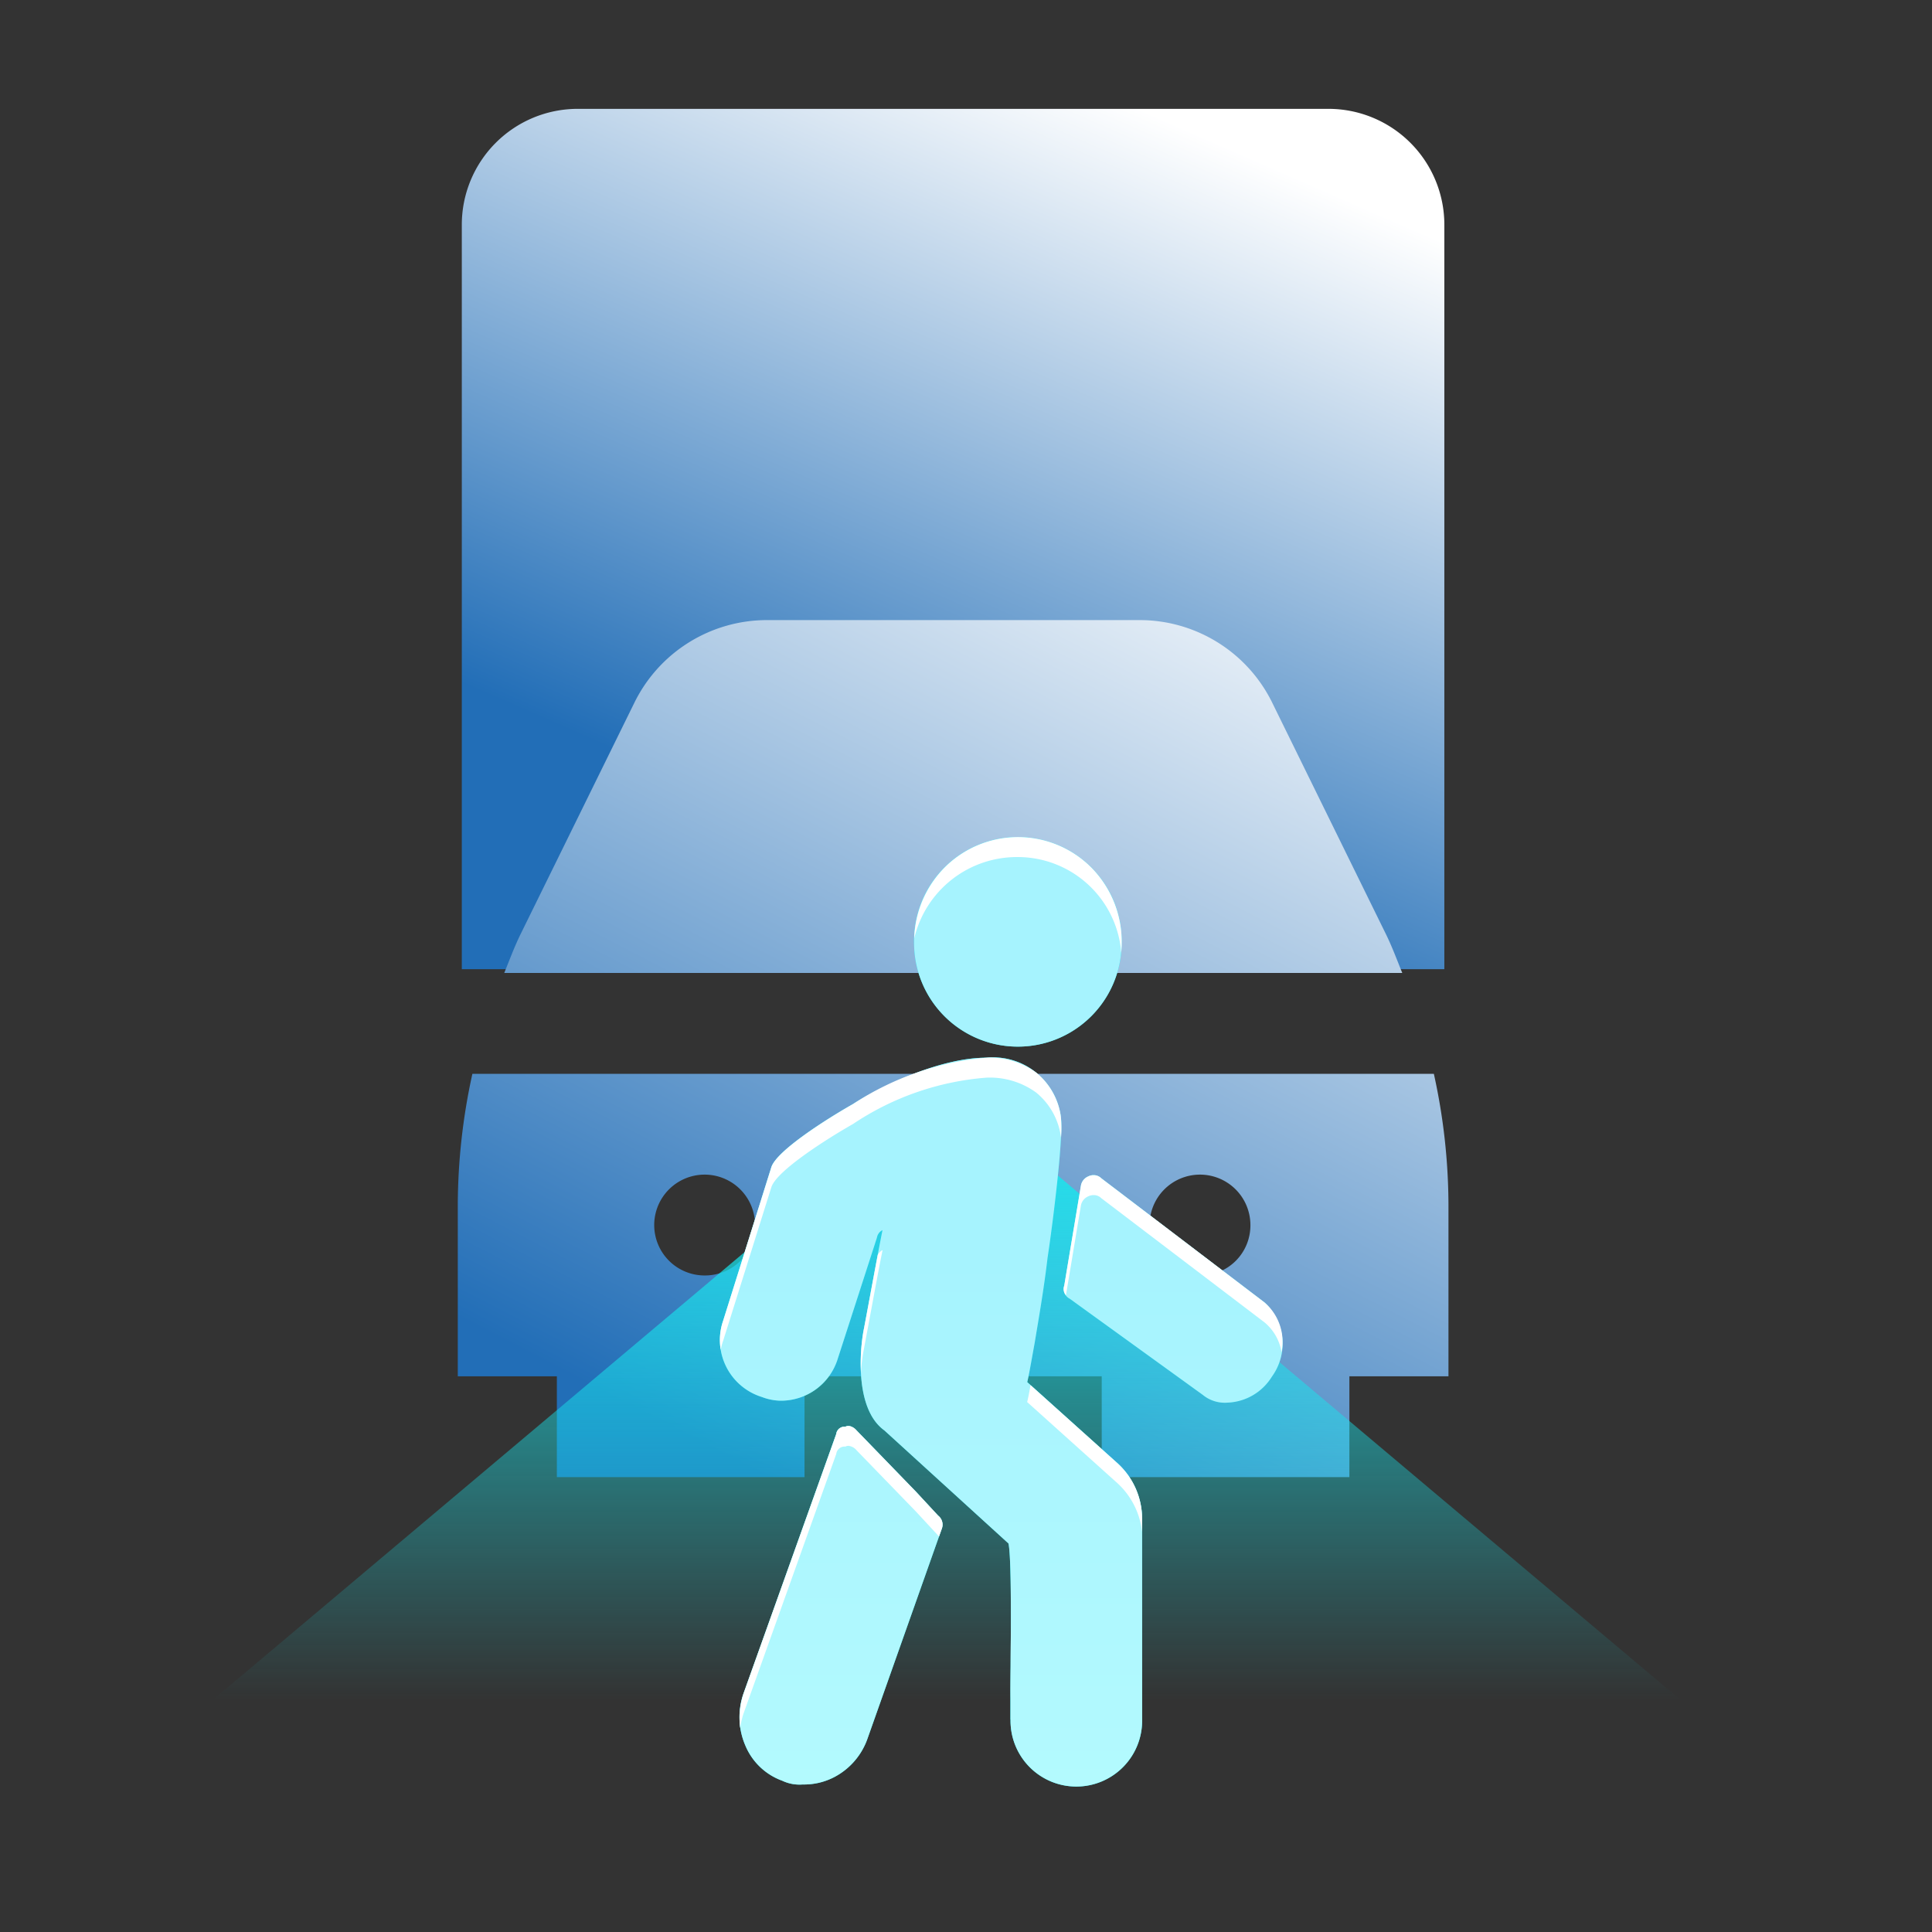
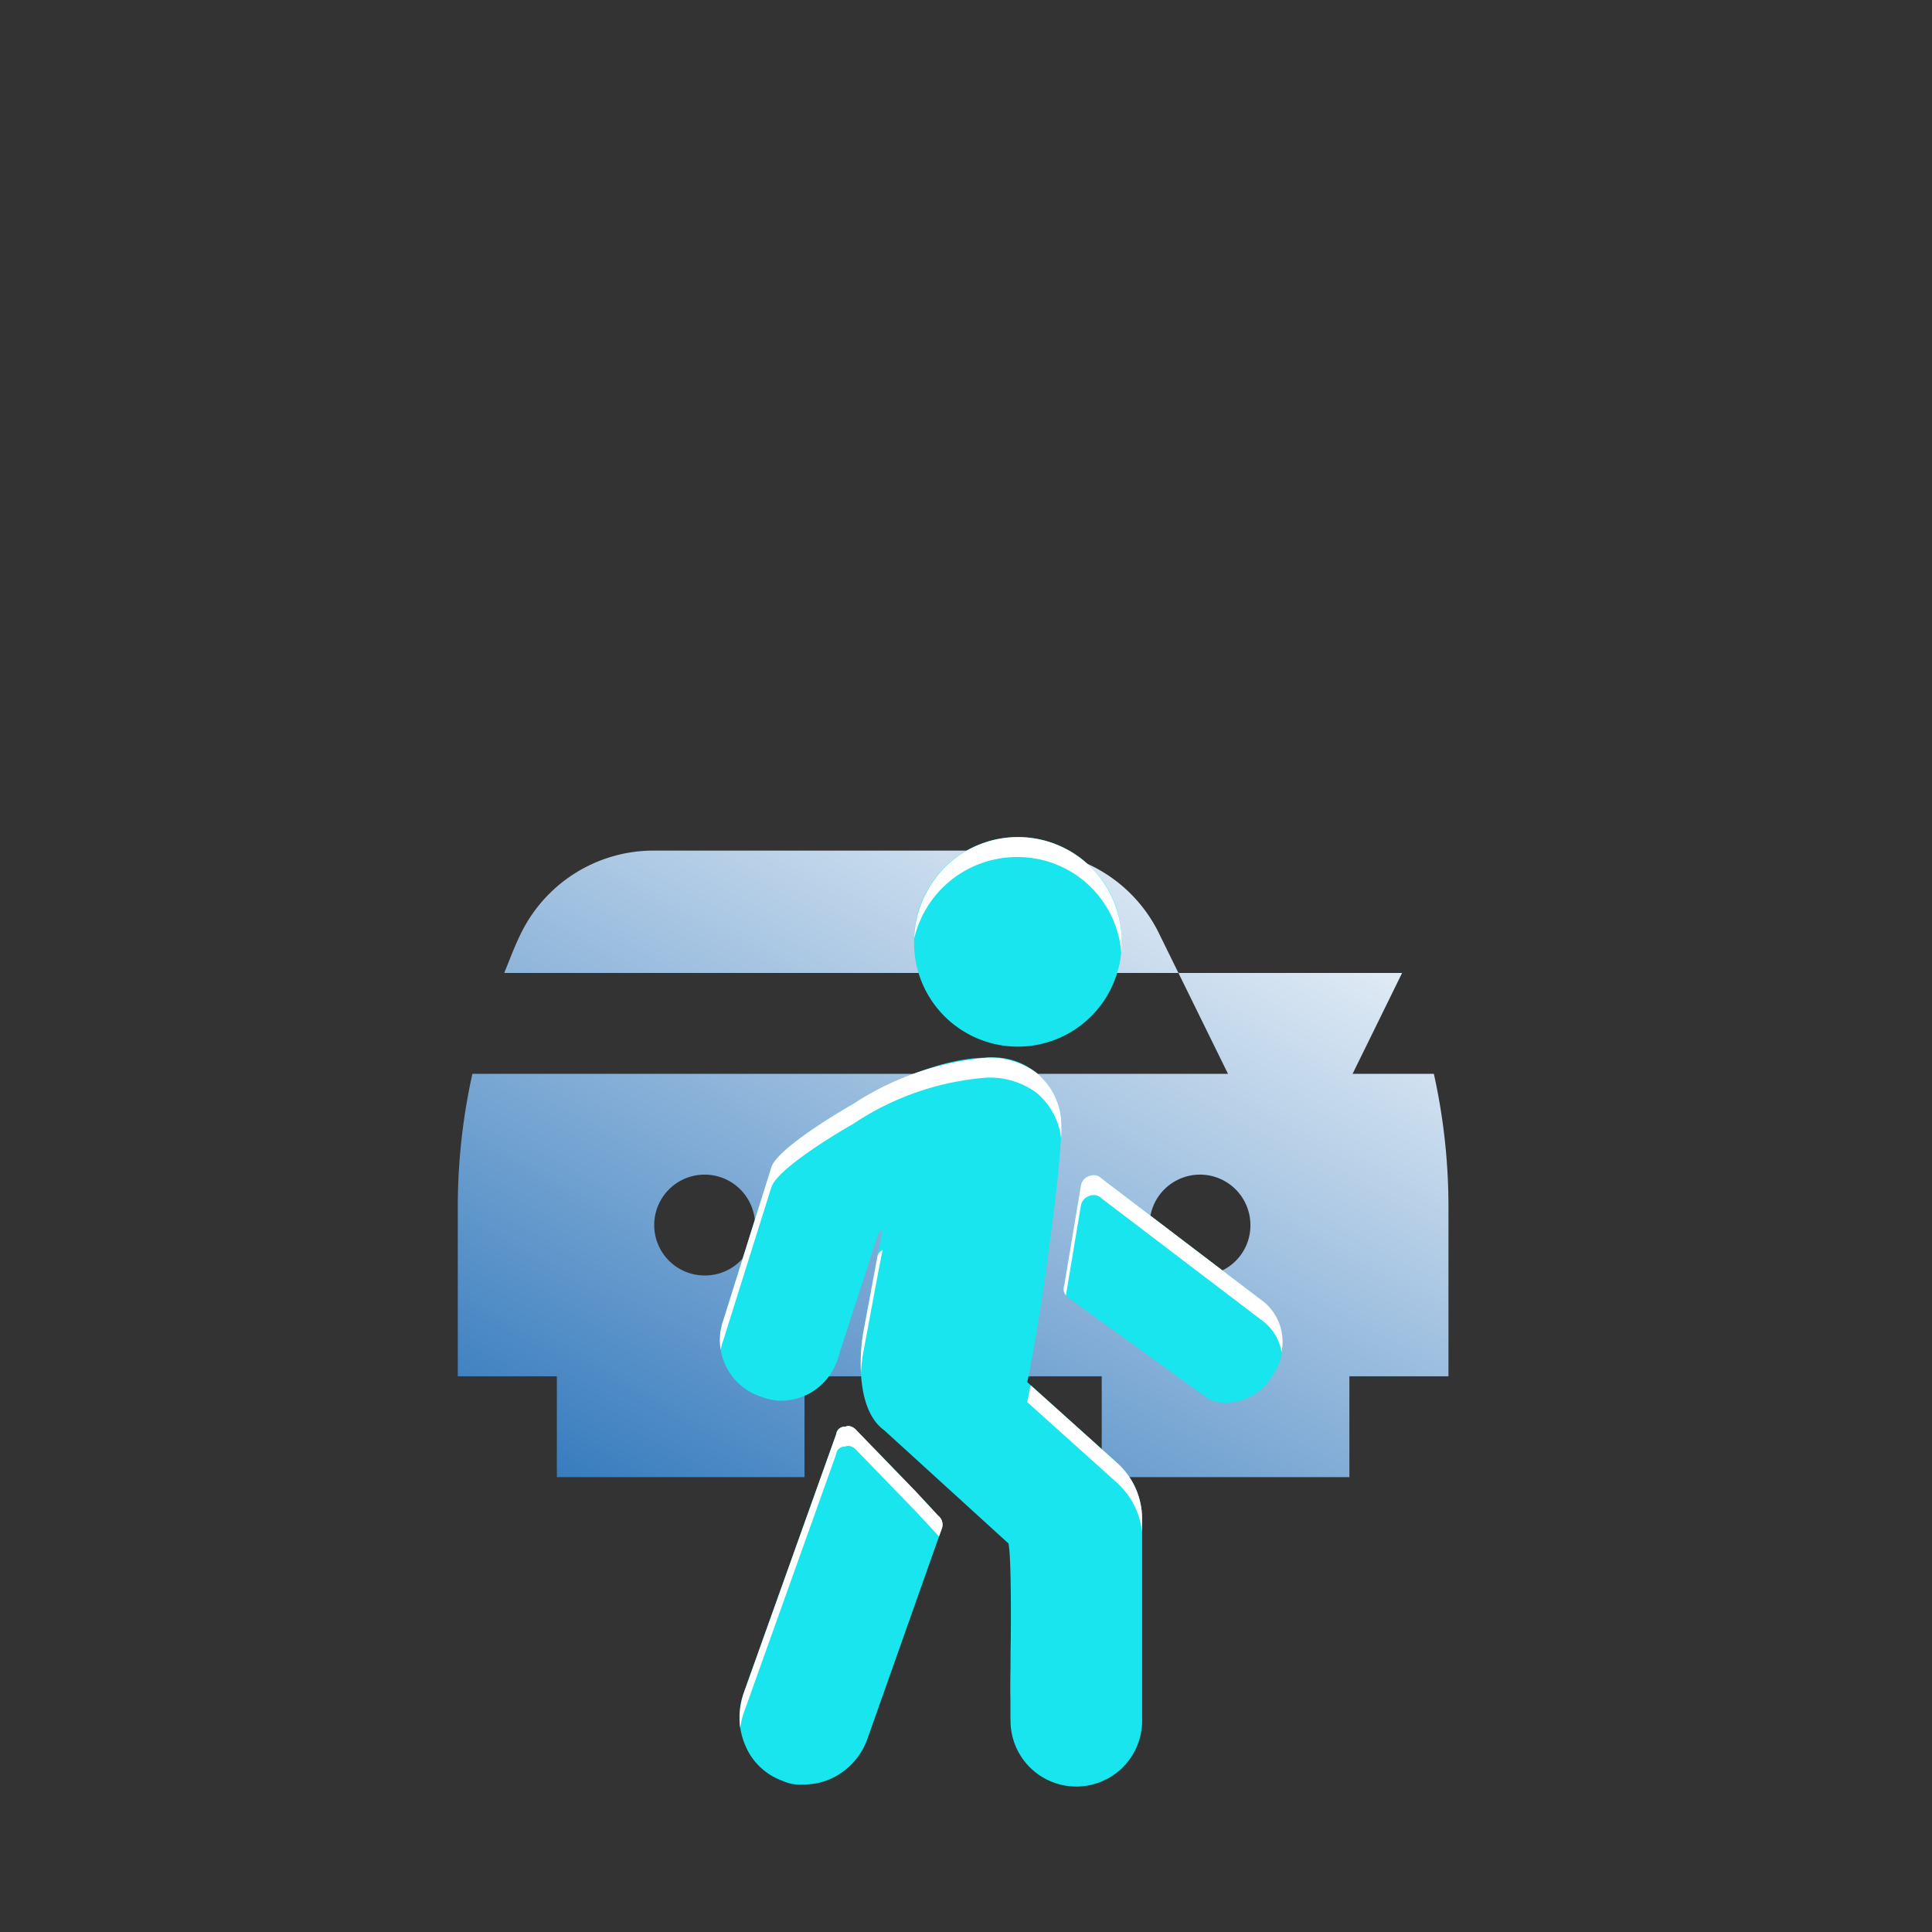
<svg xmlns="http://www.w3.org/2000/svg" xmlns:xlink="http://www.w3.org/1999/xlink" width="100" height="100" viewBox="0 0 100 100">
  <rect x="0" y="0" width="100" height="100" fill="#333333" stroke="none" />
  <defs>
    <clipPath id="clip-path">
      <rect id="Rectangle_2429" data-name="Rectangle 2429" width="100" height="100" fill="#fff" stroke="#707070" stroke-width="1" />
    </clipPath>
    <linearGradient id="linear-gradient" x1="0.29" y1="0.815" x2="0.695" gradientUnits="objectBoundingBox">
      <stop offset="0" stop-color="#226eb7" />
      <stop offset="1" stop-color="#fff" />
    </linearGradient>
    <linearGradient id="linear-gradient-2" x1="0.154" y1="0.905" x2="0.789" y2="-0.155" xlink:href="#linear-gradient" />
    <linearGradient id="linear-gradient-3" x1="0.5" x2="0.5" y2="1" gradientUnits="objectBoundingBox">
      <stop offset="0" stop-color="#18e5ed" />
      <stop offset="1" stop-color="#18e5ed" stop-opacity="0" />
    </linearGradient>
    <linearGradient id="linear-gradient-4" x1="0.5" y1="0.439" x2="0.5" y2="1" gradientUnits="objectBoundingBox">
      <stop offset="0" stop-color="#a6f3fe" />
      <stop offset="1" stop-color="#b3fafe" />
    </linearGradient>
  </defs>
  <g id="Mask_Group_650" data-name="Mask Group 650" clip-path="url(#clip-path)">
-     <path id="Rectangle_2428" data-name="Rectangle 2428" d="M6,0H44.856a6,6,0,0,1,6,6V44.532a0,0,0,0,1,0,0H0a0,0,0,0,1,0,0V6A6,6,0,0,1,6,0Z" transform="translate(23.903 5.634)" fill="url(#linear-gradient)" />
-     <path id="truck-front" d="M54.761,38.734H8.288c.274-.673.526-1.357.846-2.009L15,24.795a7.644,7.644,0,0,1,6.882-4.326h19.3a7.644,7.644,0,0,1,6.882,4.326l5.861,11.93c.32.652.572,1.336.846,2.009Zm1.646,5.219H6.64a31.891,31.891,0,0,0-.756,6.777v8.88h5.128v5.219H23.831V59.61H39.214v5.219H52.033V59.61h5.128V50.73a31.727,31.727,0,0,0-.756-6.777Zm-37.7,10.438a2.61,2.61,0,1,1,2.564-2.609A2.588,2.588,0,0,1,18.705,54.391Zm25.639,0a2.61,2.61,0,1,1,2.564-2.609A2.588,2.588,0,0,1,44.344,54.391Z" transform="translate(17.811 11.627)" fill="url(#linear-gradient-2)" />
-     <path id="Polygon_13" data-name="Polygon 13" d="M38,0,76,32H0Z" transform="translate(11 56)" fill="url(#linear-gradient-3)" />
+     <path id="truck-front" d="M54.761,38.734H8.288c.274-.673.526-1.357.846-2.009a7.644,7.644,0,0,1,6.882-4.326h19.3a7.644,7.644,0,0,1,6.882,4.326l5.861,11.93c.32.652.572,1.336.846,2.009Zm1.646,5.219H6.64a31.891,31.891,0,0,0-.756,6.777v8.88h5.128v5.219H23.831V59.61H39.214v5.219H52.033V59.61h5.128V50.73a31.727,31.727,0,0,0-.756-6.777Zm-37.7,10.438a2.61,2.61,0,1,1,2.564-2.609A2.588,2.588,0,0,1,18.705,54.391Zm25.639,0a2.61,2.61,0,1,1,2.564-2.609A2.588,2.588,0,0,1,44.344,54.391Z" transform="translate(17.811 11.627)" fill="url(#linear-gradient-2)" />
    <g id="Group_52235" data-name="Group 52235" transform="translate(37.257 43.329)">
      <g id="Group_52234" data-name="Group 52234" transform="translate(0 0)">
        <path id="Union_110" data-name="Union 110" d="M15.043,45.677V44.524c0-1.825.094-7-.1-7.963L8.517,30.707c-1.727-1.246-1.153-4.893-1.056-5.276.29-1.538.673-3.647.959-5.088a.519.519,0,0,0-.286.383L6.116,26.964A3.077,3.077,0,0,1,3.144,29.17a2.822,2.822,0,0,1-.961-.19A3.085,3.085,0,0,1,.168,25.044l2.5-7.964c.286-.863,2.877-2.5,4.223-3.263,1.533-.96,4.511-2.4,6.908-2.4a3.532,3.532,0,0,1,3.84,2.973c.189.864-.383,5.47-.675,7.39-.189,1.629-.479,3.26-.669,4.414-.193,1.056-.29,1.629-.383,2.013l4.7,4.223a3.928,3.928,0,0,1,1.247,2.88V45.677a3.406,3.406,0,1,1-6.811,0Zm-11.8,3.167a3.271,3.271,0,0,1-1.92-1.824,3.708,3.708,0,0,1-.1-2.687L6.023,30.9a.438.438,0,0,1,.477-.383c.194-.1.387,0,.578.193l3.07,3.167L11.3,35.12a.592.592,0,0,1,.191.669L7.653,46.637a3.586,3.586,0,0,1-1.726,2.014,3.383,3.383,0,0,1-1.634.383A2.075,2.075,0,0,1,3.241,48.844Zm21.778-19.96-6.906-4.991a.564.564,0,0,1-.286-.674l.864-5.18a.629.629,0,0,1,.383-.48.583.583,0,0,1,.669.1l8.446,6.426a2.9,2.9,0,0,1,.383,3.842,2.822,2.822,0,0,1-2.3,1.343A1.791,1.791,0,0,1,25.019,28.884ZM10.055,5.471a5.373,5.373,0,1,1,10.744,0,5.372,5.372,0,1,1-10.744,0Z" transform="translate(0 0.001)" fill="#18e5ed" stroke="rgba(0,0,0,0)" stroke-miterlimit="10" stroke-width="1" />
-         <path id="Union_111" data-name="Union 111" d="M15.043,45.677V44.524c0-1.825.094-7-.1-7.963L8.517,30.707c-1.727-1.246-1.153-4.893-1.056-5.276.29-1.538.673-3.647.959-5.088a.519.519,0,0,0-.286.383L6.116,26.964A3.077,3.077,0,0,1,3.144,29.17a2.822,2.822,0,0,1-.961-.19A3.085,3.085,0,0,1,.168,25.044l2.5-7.964c.286-.863,2.877-2.5,4.223-3.263,1.533-.96,4.511-2.4,6.908-2.4a3.532,3.532,0,0,1,3.84,2.973c.189.864-.383,5.47-.675,7.39-.189,1.629-.479,3.26-.669,4.414-.193,1.056-.29,1.629-.383,2.013l4.7,4.223a3.928,3.928,0,0,1,1.247,2.88V45.677a3.406,3.406,0,1,1-6.811,0Zm-11.8,3.167a3.271,3.271,0,0,1-1.92-1.824,3.708,3.708,0,0,1-.1-2.687L6.023,30.9a.438.438,0,0,1,.477-.383c.194-.1.387,0,.578.193l3.07,3.167L11.3,35.12a.592.592,0,0,1,.191.669L7.653,46.637a3.586,3.586,0,0,1-1.726,2.014,3.383,3.383,0,0,1-1.634.383A2.075,2.075,0,0,1,3.241,48.844Zm21.778-19.96-6.906-4.991a.564.564,0,0,1-.286-.674l.864-5.18a.629.629,0,0,1,.383-.48.583.583,0,0,1,.669.1l8.446,6.426a2.9,2.9,0,0,1,.383,3.842,2.822,2.822,0,0,1-2.3,1.343A1.791,1.791,0,0,1,25.019,28.884ZM10.055,5.471a5.373,5.373,0,1,1,10.744,0,5.372,5.372,0,1,1-10.744,0Z" transform="translate(0 0.001)" fill="url(#linear-gradient-4)" />
        <path id="Subtraction_103" data-name="Subtraction 103" d="M1.054,46.11h0a4.074,4.074,0,0,1,.172-1.777L6.024,30.9a.436.436,0,0,1,.475-.384.343.343,0,0,1,.156-.039.621.621,0,0,1,.422.232l3.07,3.168L11.3,35.12a.587.587,0,0,1,.191.669l-.147.41a.385.385,0,0,0-.044-.047l-1.153-1.246-3.07-3.167a.628.628,0,0,0-.422-.232.356.356,0,0,0-.156.039.435.435,0,0,0-.475.383l-4.8,13.436A4.112,4.112,0,0,0,1.054,46.11Zm13.992-1.142h0v-.446c0-.394,0-.934.009-1.547l0-.533c0-.519.007-1.076.009-1.631,0,1.056-.006,2.219-.011,3.154v.073c0,.259-.006.5-.007.724Zm6.805-9.015a4.007,4.007,0,0,0-1.232-2.475l-.013-.013-4.7-4.224c.057-.233.114-.535.176-.875l4.524,4.066.015.014a3.863,3.863,0,0,1,1.232,2.866v.64ZM7.305,27.739h0a9.516,9.516,0,0,1,.156-2.309c.079-.414.163-.869.251-1.341l.083-.446c.123-.664.253-1.367.378-2.017a.573.573,0,0,1,.248-.25c-.2.988-.436,2.278-.647,3.414l-.081.439c-.081.434-.16.852-.231,1.234A8.389,8.389,0,0,0,7.305,27.739ZM29.071,26.65a2.539,2.539,0,0,0-.882-1.535l-8.446-6.426a.546.546,0,0,0-.4-.16.606.606,0,0,0-.273.064.637.637,0,0,0-.383.48l-.774,4.64a.48.48,0,0,1-.09-.493l.864-5.18a.635.635,0,0,1,.383-.48.605.605,0,0,1,.273-.063.547.547,0,0,1,.4.16l8.446,6.426a2.685,2.685,0,0,1,.884,2.567ZM.045,26.536h0a2.989,2.989,0,0,1,.123-1.494l2.5-7.962c.277-.837,2.786-2.444,4.223-3.263a14.938,14.938,0,0,1,6.908-2.4,4.091,4.091,0,0,1,2.569.767,3.561,3.561,0,0,1,1.271,2.206,5.68,5.68,0,0,1,.02,1.162c-.006-.04-.011-.087-.02-.129a3.574,3.574,0,0,0-1.273-2.206,4.082,4.082,0,0,0-2.567-.767,14.394,14.394,0,0,0-6.908,2.4c-1.438.818-3.945,2.426-4.223,3.263l-2.5,7.962A2.878,2.878,0,0,0,.045,26.536ZM20.776,5.967h0a5.377,5.377,0,0,0-5.347-4.935,5.462,5.462,0,0,0-5.369,4.212A5.474,5.474,0,0,1,11.7,1.511a5.36,5.36,0,0,1,7.533.072A5.49,5.49,0,0,1,20.8,5.47C20.8,5.633,20.791,5.8,20.776,5.967Z" transform="translate(0.003)" fill="#fff" stroke="rgba(0,0,0,0)" stroke-miterlimit="10" stroke-width="1" />
      </g>
    </g>
  </g>
</svg>